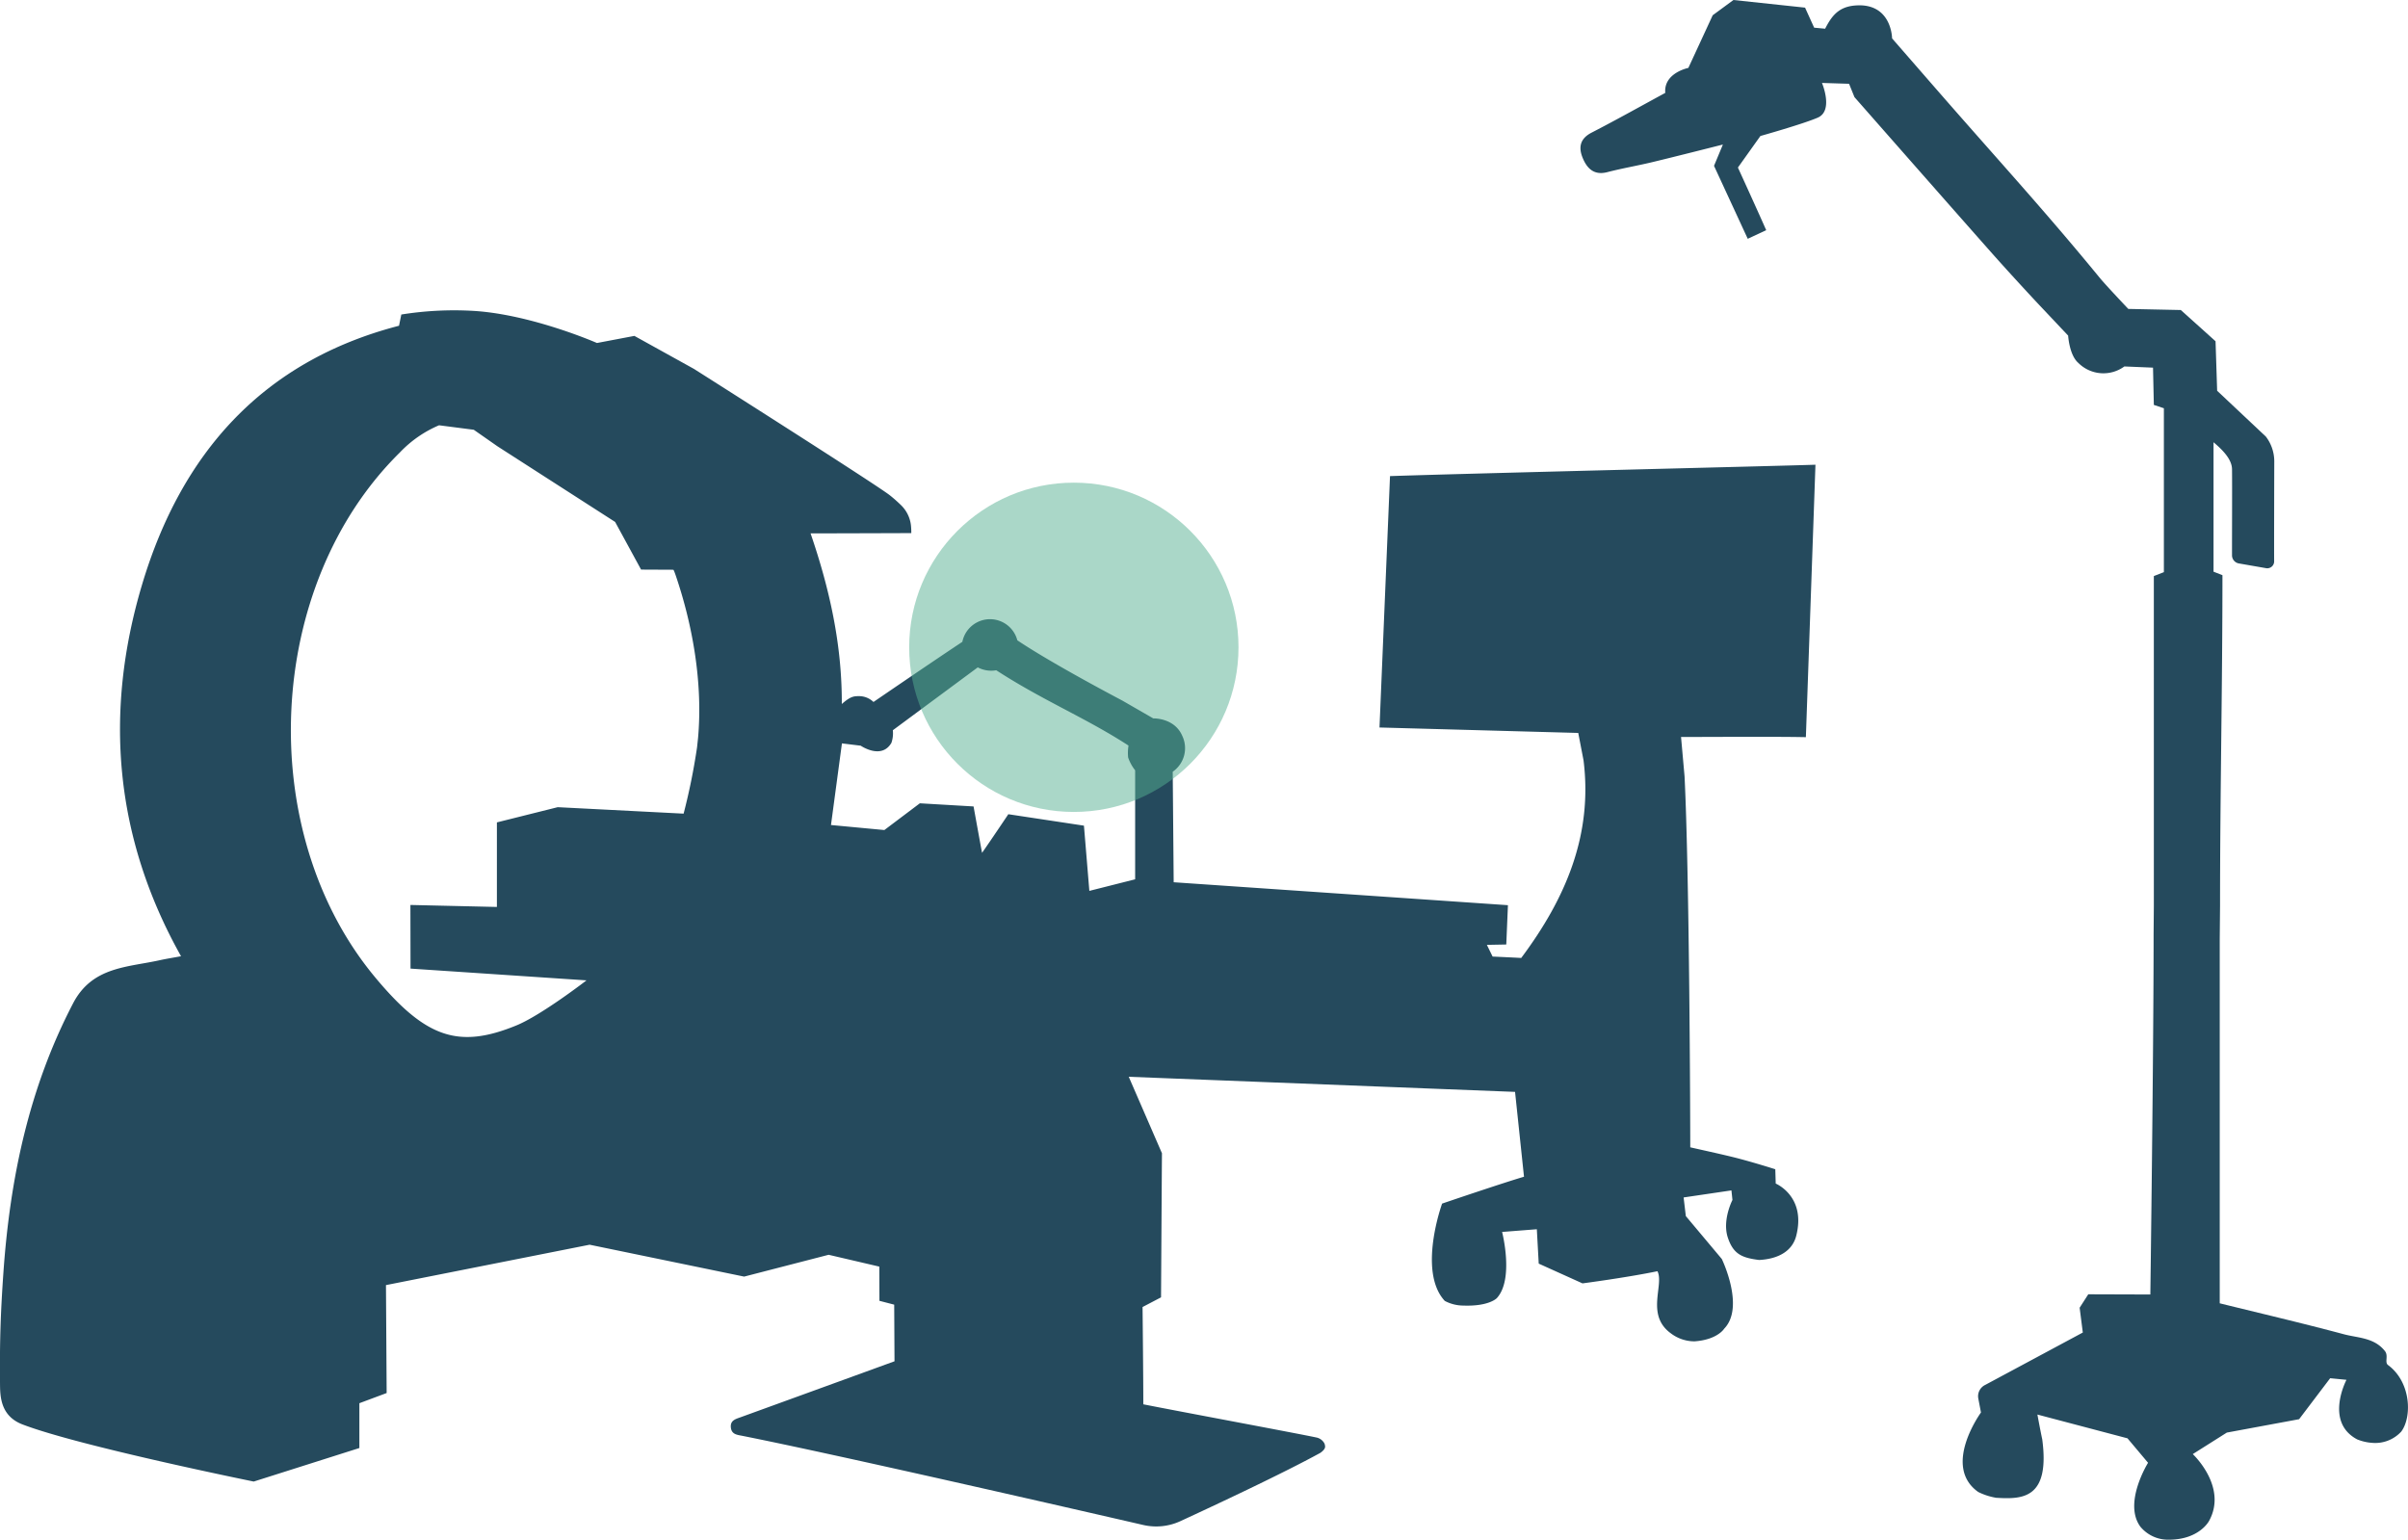
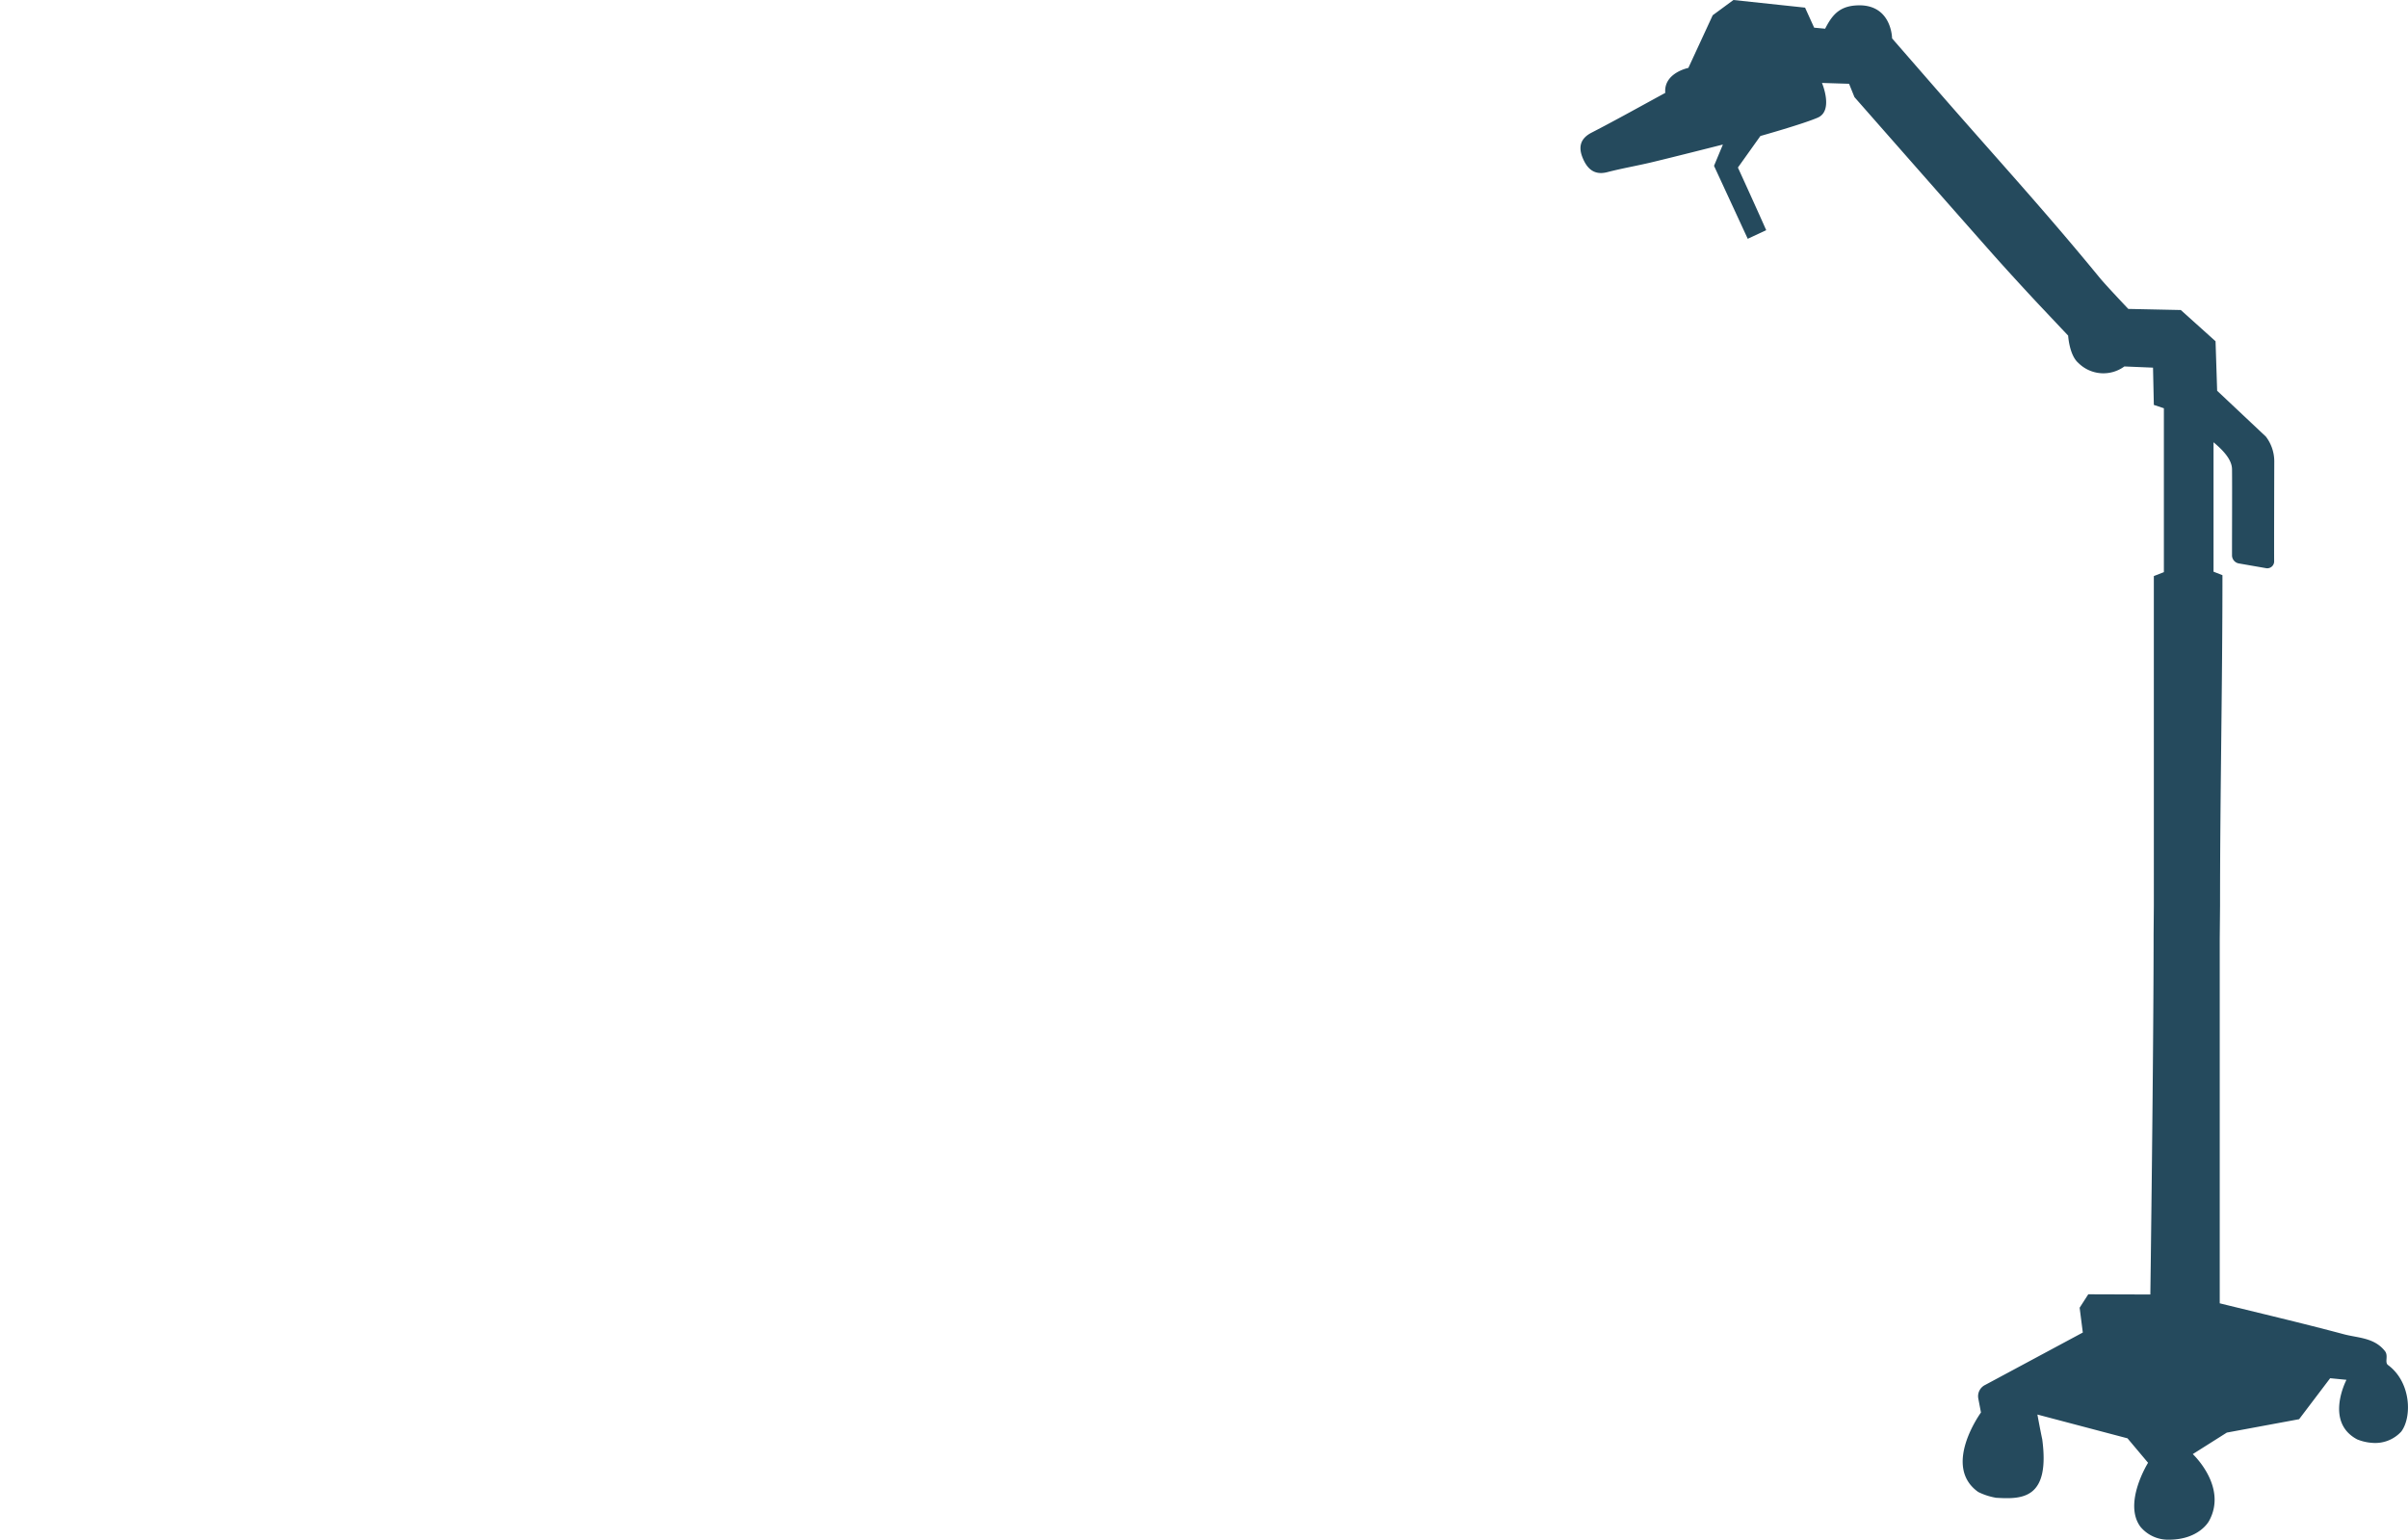
<svg xmlns="http://www.w3.org/2000/svg" width="402.167" height="257.174" viewBox="0 0 402.167 257.174">
  <g id="Gruppe_31898" data-name="Gruppe 31898" transform="translate(-320.834 -11195.927)">
    <g id="Gruppe_31894" data-name="Gruppe 31894" transform="translate(-12263.166 -90.073)">
-       <path id="Pfad_13760" data-name="Pfad 13760" d="M230.394,208.1l1.756-41.99c13.678-.46,63.935-1.662,71.055-1.9l-1.6,45.505c-5.252-.11-15.637-.03-20.849-.03l.588,6.587c.823,16.678.952,57.807.952,61.951,2.1.478,4.529,1,6.937,1.584,3.132.762,7.264,2.08,7.264,2.08l.071,2.391s5.109,2.118,3.427,8.72c-.633,2.483-2.866,3.861-6.192,4.043-2.871-.355-4.312-.972-5.23-3.73-.976-2.929.769-6.292.769-6.292l-.17-1.6-7.986,1.178.37,3.113,6.012,7.169s3.893,8.017.4,11.63c0,0-1.118,1.857-4.971,2.121a6.528,6.528,0,0,1-3.943-1.335c-4.245-3.08-1.085-8.1-2.238-10.378-5.221,1.077-12.518,2.032-12.518,2.032l-7.311-3.3-.316-5.743-5.8.452s2.029,7.878-.883,11.058c0,0-1.295,1.4-5.592,1.24a6.664,6.664,0,0,1-3.1-.779c-4.564-4.929-.446-16.253-.446-16.253s9.673-3.3,13.678-4.489l-1.494-14.171-64.518-2.523,5.546,12.774c-.036,4.83-.153,24.067-.153,24.067l-3.086,1.616s.135,12.676.124,16.25c6.041,1.2,25.663,4.849,28.939,5.549a1.956,1.956,0,0,1,1.333,1.035c.111.433.3.8-.69,1.517-6.259,3.442-17.893,8.881-23.38,11.412a9.647,9.647,0,0,1-6.213.643c-11.53-2.656-51.089-11.731-66.969-14.892-.845-.168-1.768-.226-1.9-1.363-.141-1.219.784-1.436,1.646-1.749,8.524-3.091,25.682-9.337,25.682-9.337l-.051-9.459-2.467-.641-.019-5.714-8.464-1.976-14.111,3.645-25.808-5.326-34.014,6.746.115,18.027-4.556,1.7v7.486l-17.643,5.6s-29.331-5.957-38.644-9.55c-3.671-1.416-3.71-4.722-3.73-6.769-.074-7.432.132-12.321.558-18.467,1.095-15.781,4.263-30.931,11.649-45.1,3.194-6.127,9.057-5.993,14.463-7.191,1.057-.234,2.129-.4,3.562-.666-11.139-19.873-12.892-40.7-6.505-62.082,6.544-21.9,20.108-37.313,42.912-43.229l.383-1.875a55.7,55.7,0,0,1,12.176-.6c9.7.622,20.5,5.356,20.5,5.356l6.251-1.185,9.951,5.514s30.349,19.251,32.7,21.1c.664.521,1.3,1.1,1.812,1.591a5.577,5.577,0,0,1,1.717,3.373,11.139,11.139,0,0,1,.065,1.36s-12.446.046-16.821.046c3.2,9.339,5.257,18.619,5.217,28.5,1.449-1.273,1.975-1.314,2.923-1.314a3.474,3.474,0,0,1,2.367.976s9.386-6.427,14.842-10.047a4.713,4.713,0,0,1,9.181-.255c5.918,3.979,17.512,10.053,17.512,10.053l5.192,2.99s3.513-.126,4.827,2.879a4.788,4.788,0,0,1-1.577,6.031l.16,18.459,55.825,3.832-.277,6.565-3.24.062.955,1.954s4.053.184,4.779.235c7.4-9.9,11.972-20.522,10.408-33.014l-.882-4.573ZM68.544,237.743l14.445.332V223.95l10.156-2.54,21.028,1.079a105.582,105.582,0,0,0,2.243-11.069l.17-1.6c.8-8.99-.836-18.6-3.727-27.1-.327-.962-.4-.969-.4-.969l-5.389-.025-4.335-7.96L83.073,161.126l-3.946-2.756-5.8-.749a19.5,19.5,0,0,0-6.554,4.552c-22.558,22.228-24.376,63.315-4.124,87.65,8.421,10.119,13.909,12.014,23.6,8.039,4.185-1.717,11.706-7.525,11.706-7.525l-29.393-1.965Zm113.392-2.352,7.648-1.932V215.253a7.352,7.352,0,0,1-1.171-2.141,7.825,7.825,0,0,1,.062-1.993c-7.126-4.629-14.254-7.491-22.087-12.579a4.8,4.8,0,0,1-3.088-.482l-14.184,10.5a4.927,4.927,0,0,1-.236,2.1c-1.658,2.877-5.132.481-5.132.481l-3.134-.384-1.829,13.634,8.916.839,5.926-4.466,8.97.525s.963,5.325,1.418,7.752c1.506-2.149,4.39-6.453,4.39-6.453l12.627,1.91Z" transform="translate(12584 11199.413)" fill="#254a5d" />
      <path id="Pfad_13761" data-name="Pfad 13761" d="M837.52,240.995a8.057,8.057,0,0,1-2.433-.574c-5.511-2.916-1.791-9.95-1.791-9.95l-2.724-.267-5.185,6.844-12.073,2.237-5.686,3.593s5.874,5.463,2.711,11.176c0,0-1.637,3.152-6.79,3.121a5.988,5.988,0,0,1-4.668-2.165c-2.925-3.961,1.278-10.681,1.278-10.681l-3.435-4.086-15.047-3.972s.491,2.671.809,4.144c1.337,10.043-3.422,10.012-7.694,9.76a10.669,10.669,0,0,1-3-.971c-6.093-4.314.461-13.274.461-13.274l-.444-2.32a2.1,2.1,0,0,1,1.143-2.283l16.309-8.754-.53-4.145,1.442-2.243,10.367.033s.544-40.017.544-60.142l.04-4.82V96.22l1.677-.655V68.192l-1.677-.561-.137-6.222-4.787-.2a5.928,5.928,0,0,1-7.707-.61c-1.493-1.306-1.68-4.542-1.68-4.542l-5.225-5.539s-4.255-4.554-7.736-8.488c-7.6-8.585-22.728-25.807-22.728-25.807l-.9-2.228-4.525-.141s1.967,4.628-.695,5.791c-2.408,1.053-9.589,3.07-9.589,3.07l-3.756,5.271s3.057,6.674,4.726,10.463L733.3,39.885,727.669,27.7l1.481-3.558s-8.112,2.06-11.776,2.937c-2.5.6-5.037,1.03-7.523,1.674-2.2.571-3.363-.586-4.094-2.32-.74-1.757-.526-3.253,1.461-4.277,4.109-2.116,8.142-4.381,12.308-6.64-.291-3.344,3.857-4.174,3.857-4.174l4.065-8.794L730.914,0l11.961,1.275,1.517,3.347,1.837.172c1.278-2.517,2.624-3.99,6.043-3.9,5.106.225,5.136,5.517,5.136,5.517s5.521,6.344,8.295,9.523c9.4,10.775,17.305,19.39,26.367,30.445,1.052,1.283,4.788,5.218,4.788,5.218l8.772.185L811.43,57l.268,8.268,8.14,7.661a6.818,6.818,0,0,1,1.4,4.163c-.013,4.588-.038,14.563-.021,16.669a1.149,1.149,0,0,1-1.313,1.147l-4.558-.794a1.377,1.377,0,0,1-1.164-1.42c-.009-3.074.036-11.049,0-14.309-.018-1.639-1.493-3.174-3.089-4.516V95.489l1.489.583c0,18.654-.4,36.458-.4,55.189l-.053,5.63v60.8c6.733,1.662,13.765,3.308,20.738,5.17,2.361.63,5.065.543,6.851,2.809.632.8-.1,1.879.523,2.338,3.854,2.847,4.025,8.665,2.206,11.107a5.9,5.9,0,0,1-4.931,1.878" transform="translate(12142.595 11286)" fill="#254a5d" />
    </g>
-     <circle id="Ellipse_690" data-name="Ellipse 690" cx="27.5" cy="27.5" r="27.5" transform="translate(472.68 11276.546)" fill="#56b093" opacity="0.5" />
  </g>
</svg>